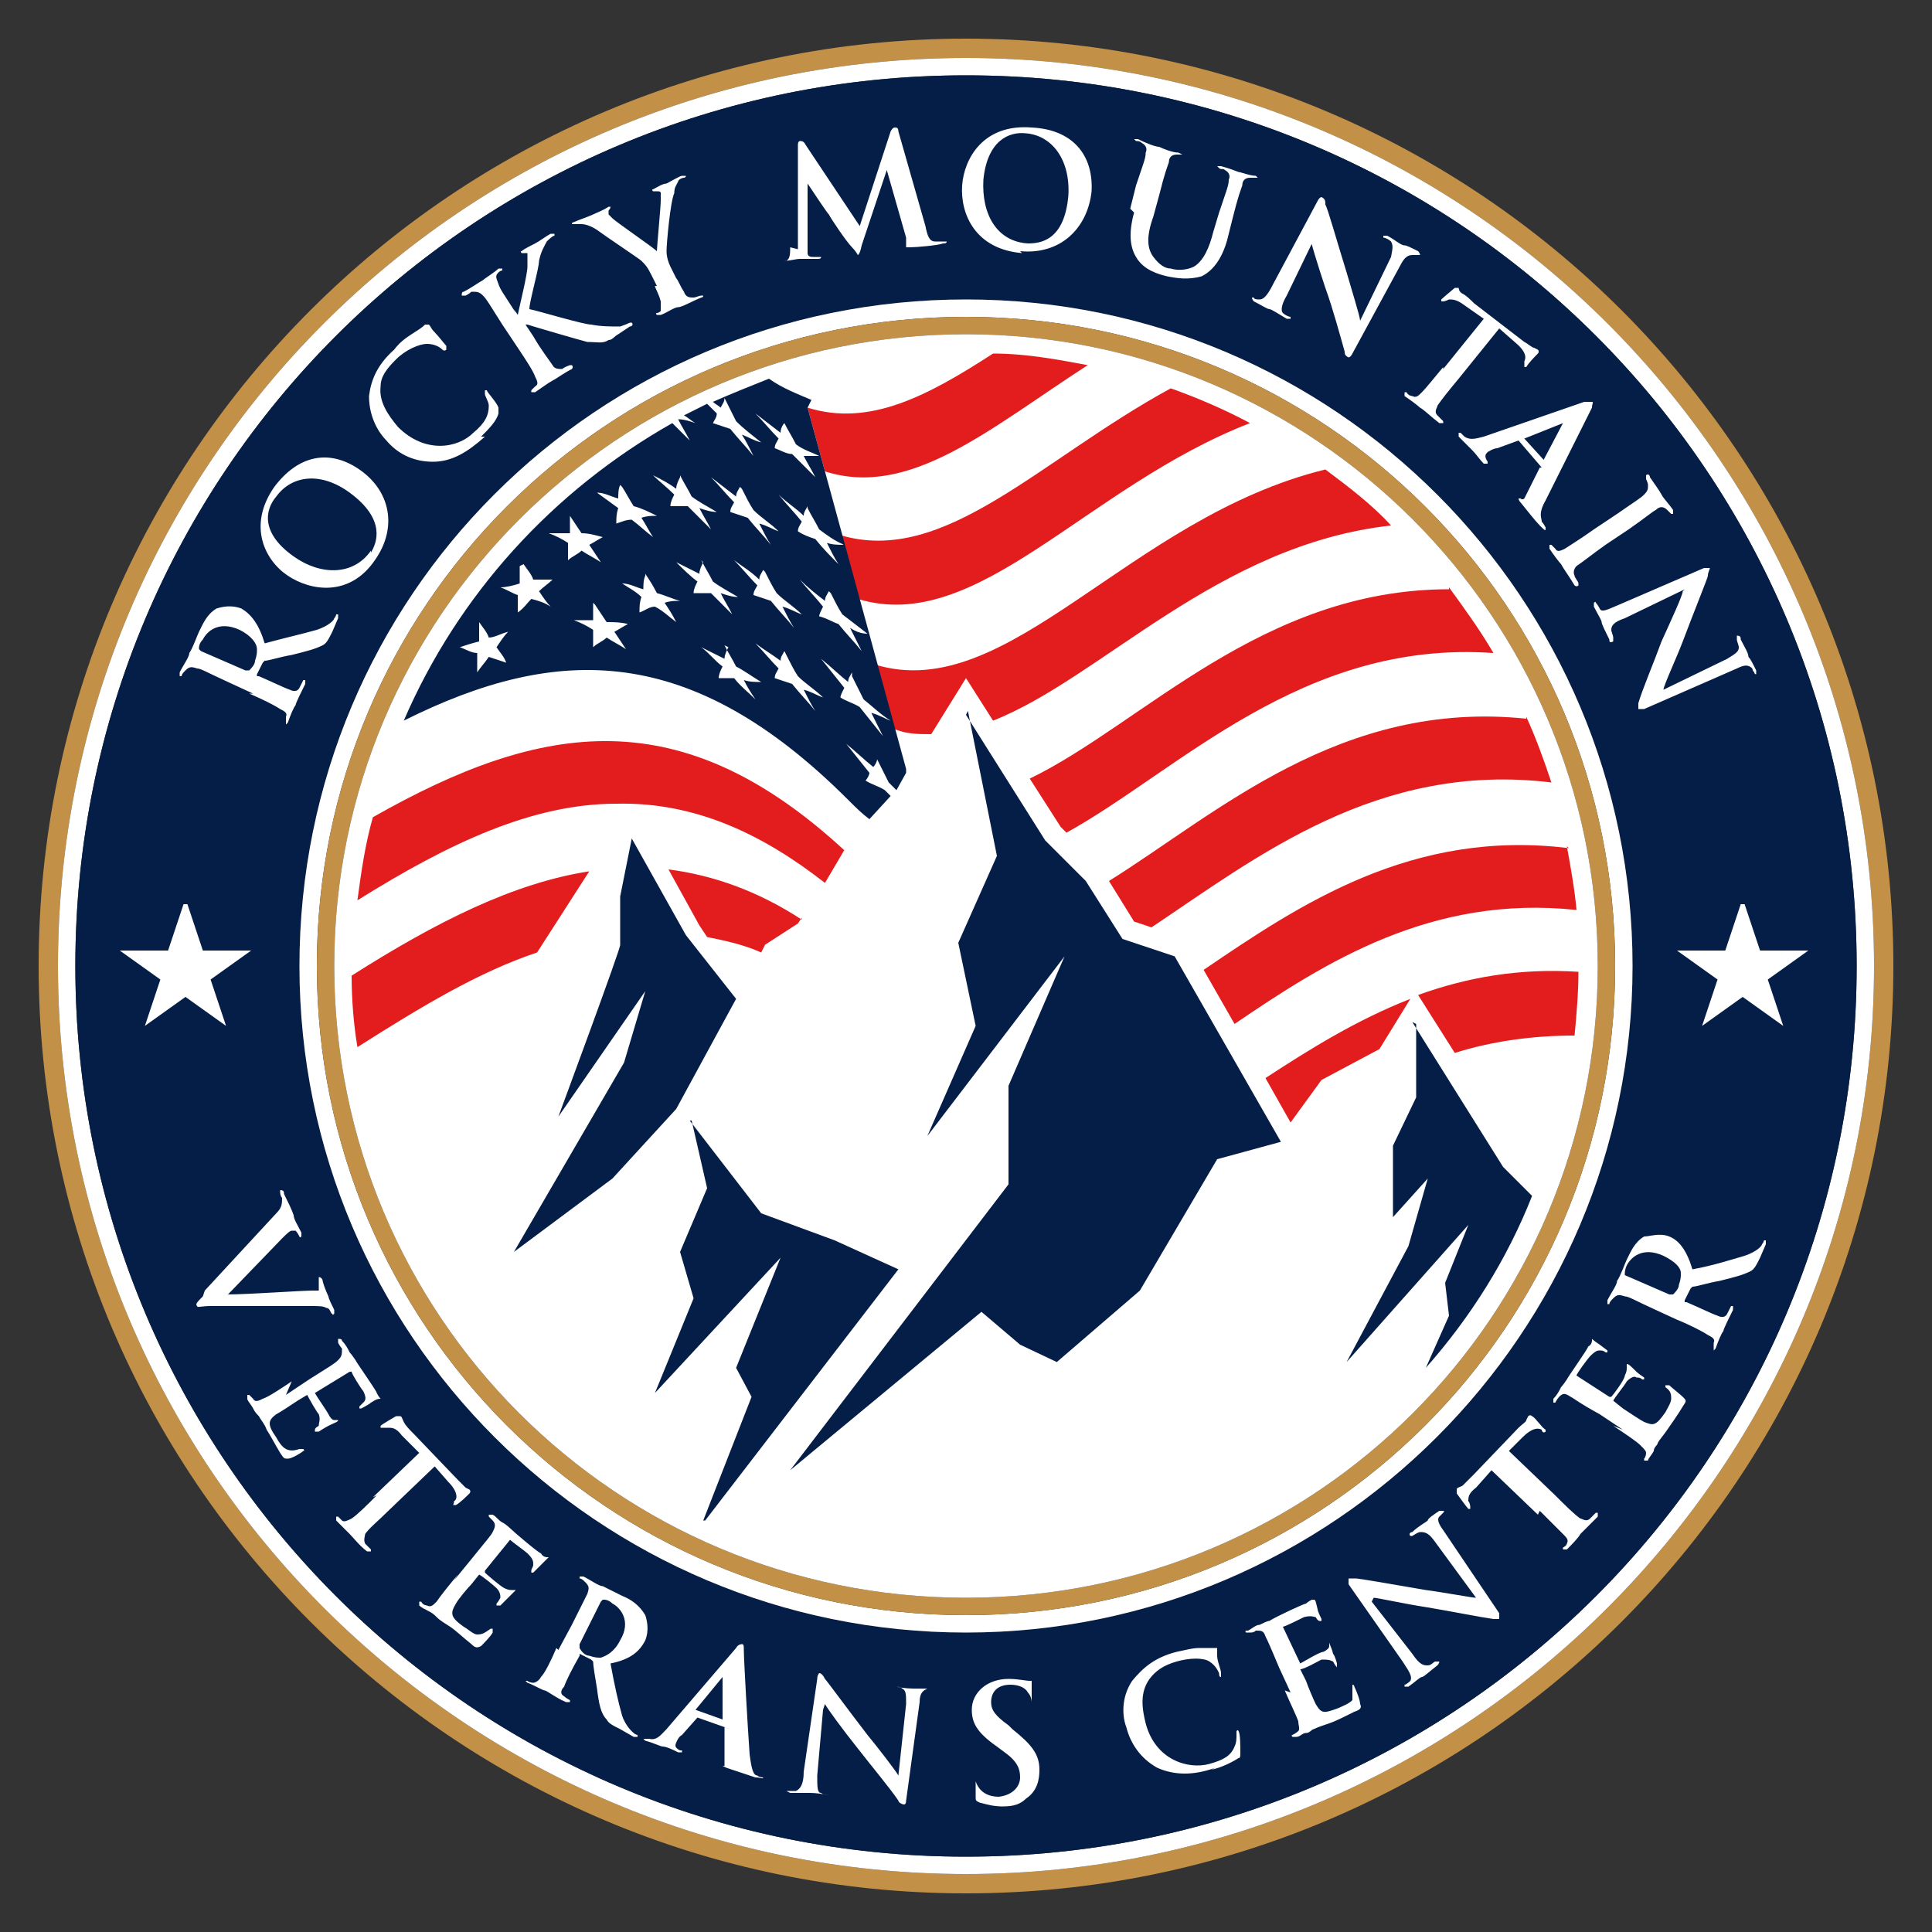
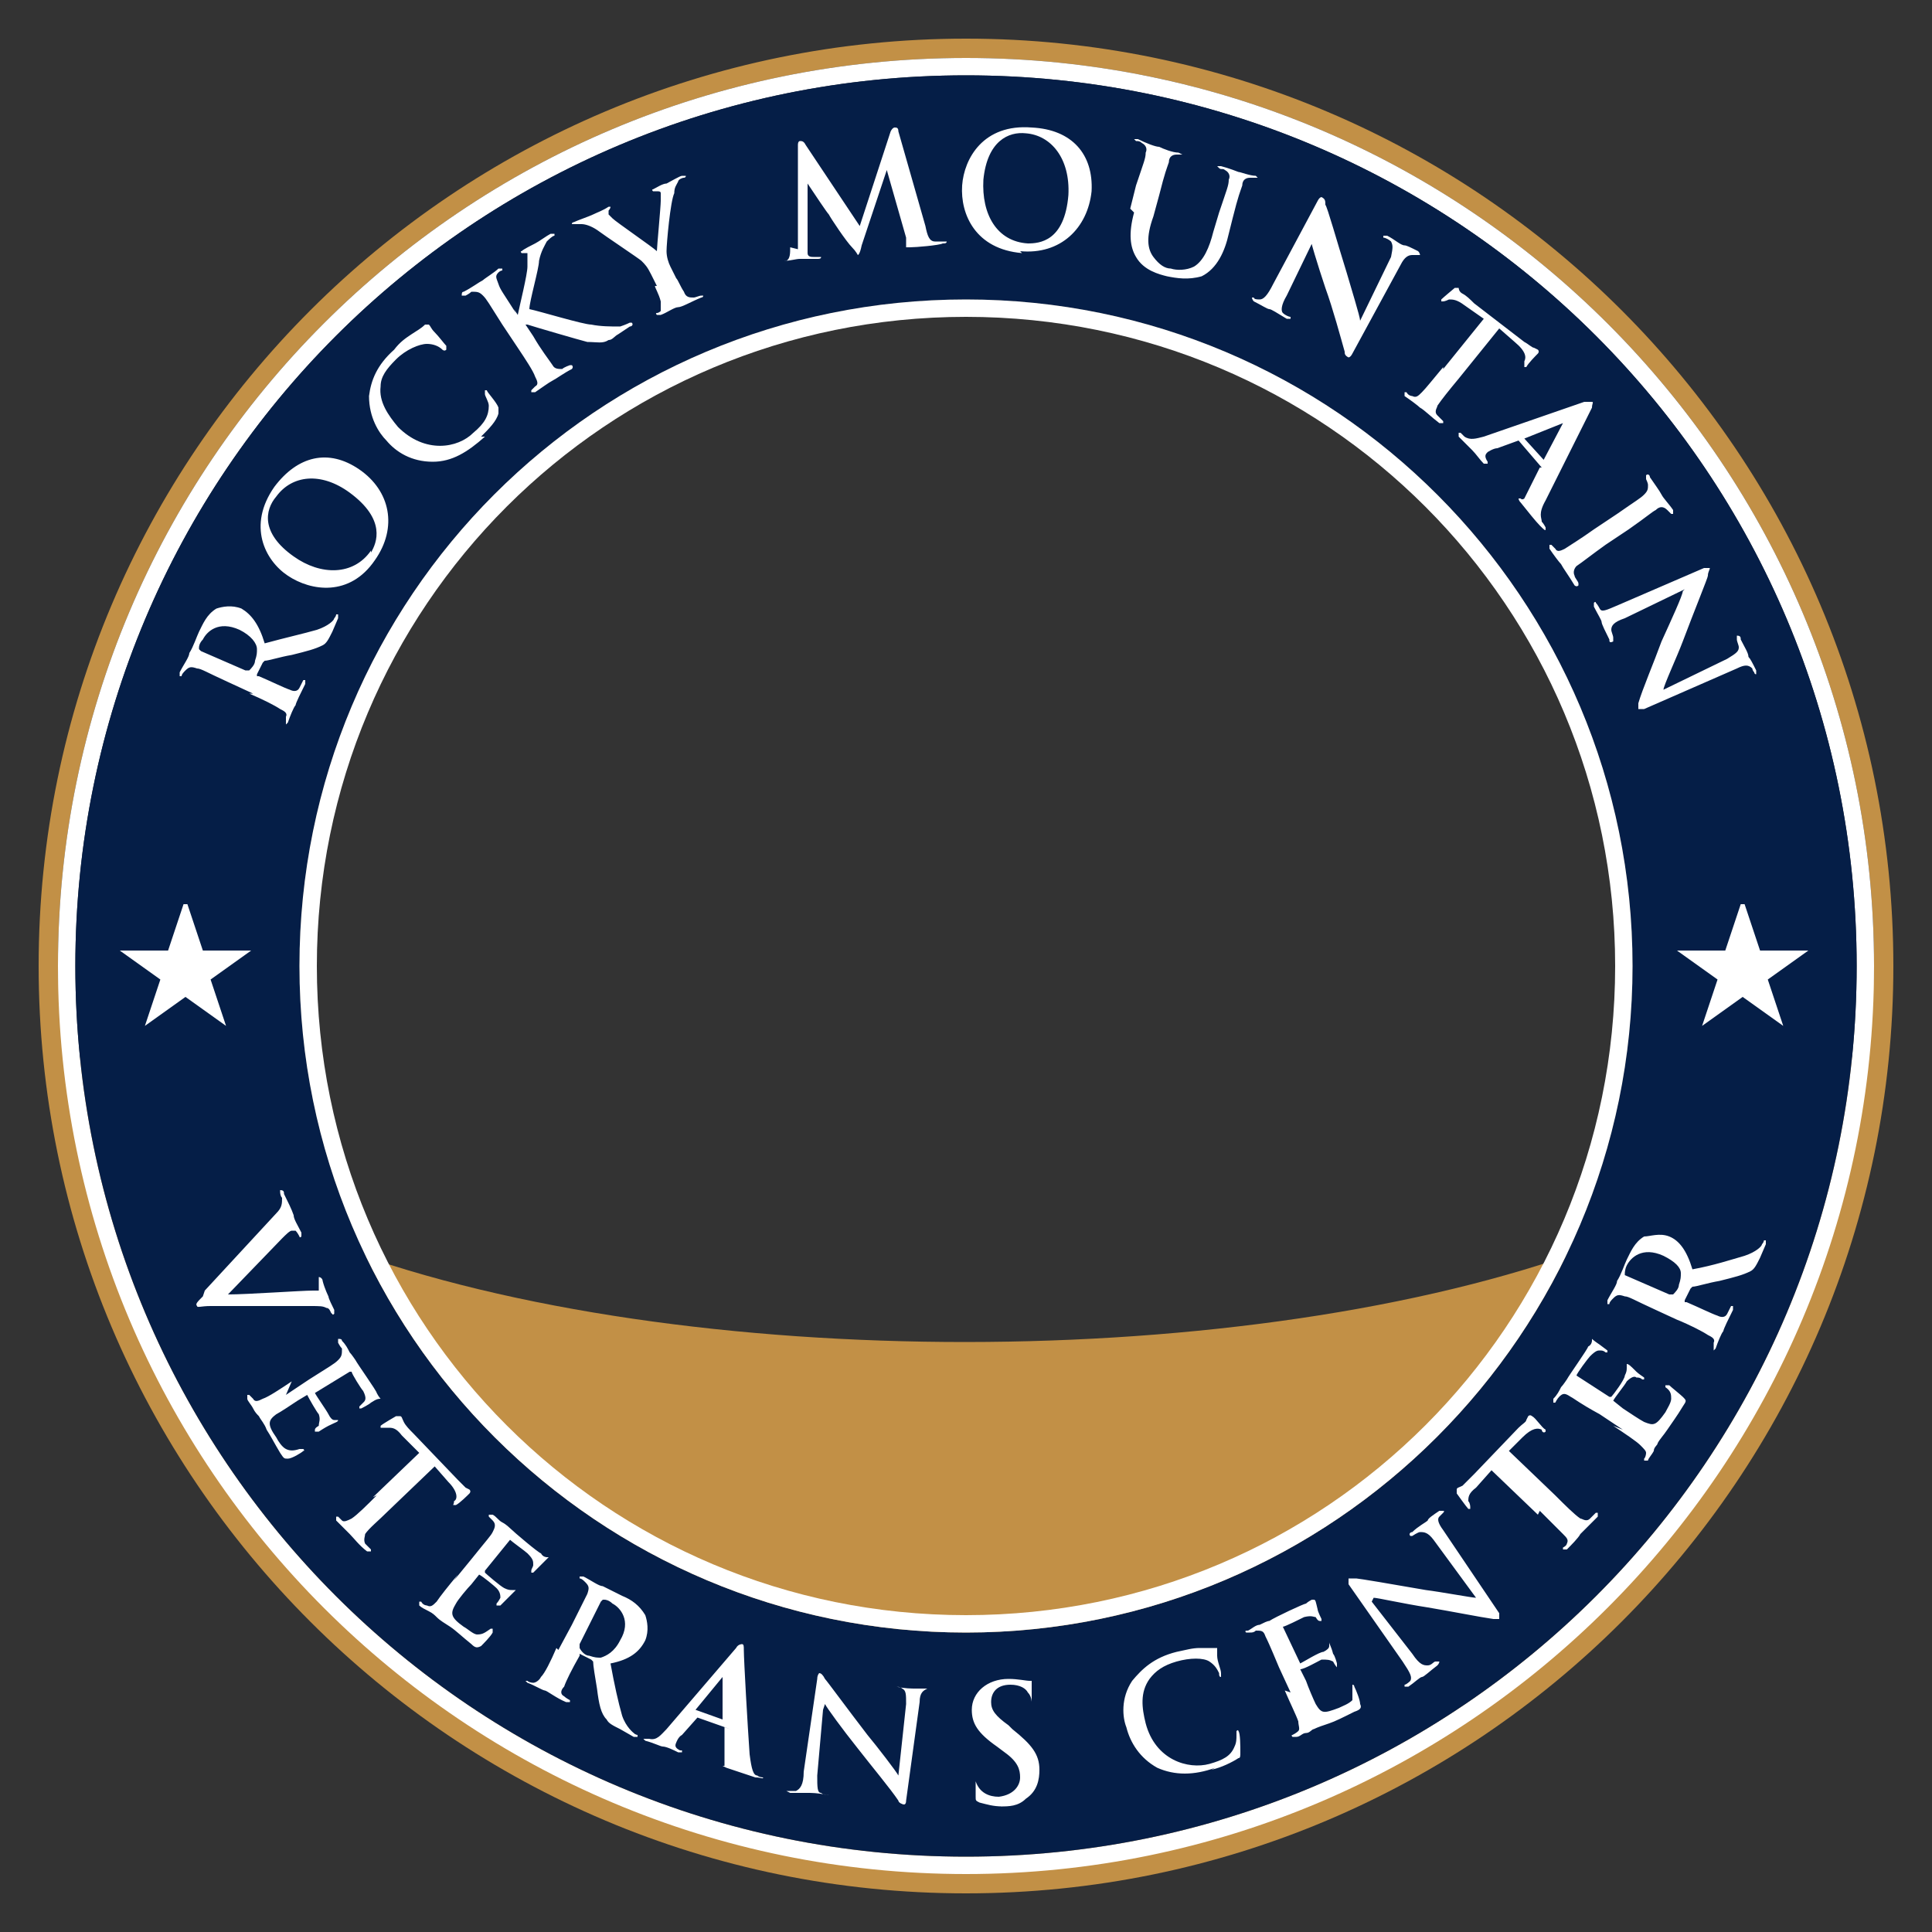
<svg xmlns="http://www.w3.org/2000/svg" id="Layer_1" viewBox="0 0 100 100">
  <rect x="0" y="0" width="100" height="100" fill="#333333" stroke="none" />
  <defs>
    <style>      .st0, .st1 {        fill: #fff;      }      .st1, .st2, .st3, .st4 {        fill-rule: evenodd;      }      .st2 {        fill: #e31d1e;      }      .st3 {        fill: #c29046;      }      .st4 {        fill: #051e47;      }    </style>
  </defs>
-   <path class="st3" d="M50,3c26,0,47,21.1,47,47s-21.1,47-47,47S3,76,3,50,24,3,50,3M50,2c26.5,0,48,21.5,48,48s-21.5,48-48,48S2,76.5,2,50,23.5,2,50,2Z" />
+   <path class="st3" d="M50,3c26,0,47,21.1,47,47S3,76,3,50,24,3,50,3M50,2c26.5,0,48,21.5,48,48s-21.5,48-48,48S2,76.5,2,50,23.5,2,50,2Z" />
  <path class="st1" d="M50,3.9c25.5,0,46.1,20.6,46.1,46.1s-20.6,46.1-46.1,46.1S3.9,75.5,3.9,50,24.5,3.9,50,3.9M50,3c26,0,47,21.1,47,47s-21.1,47-47,47S3,76,3,50,24,3,50,3Z" />
  <path class="st4" d="M50,15.5c19.1,0,34.5,15.5,34.5,34.5s-15.5,34.5-34.5,34.5S15.5,69.1,15.5,50,30.9,15.5,50,15.5M50,3.9c25.5,0,46.1,20.6,46.1,46.1s-20.6,46.1-46.1,46.1S3.9,75.5,3.9,50,24.5,3.9,50,3.9Z" />
  <path class="st0" d="M87.1,30.6h0c0,.2-.6,1.5-1.1,2.6-.4,1.1-1,2.5-1.2,3.2,0,.1,0,.2,0,.3,0,0,.1,0,.3,0l4.8-2.1c.4-.2.6-.2.8,0,0,0,0,.1.1.2,0,0,0,.1.1.1,0,0,0-.1,0-.2-.2-.4-.3-.6-.4-.7,0-.2-.2-.5-.4-.9,0-.1,0-.2-.2-.2,0,0,0,0,0,.2,0,.1.1.3.1.4,0,.2-.1.3-.6.6l-3.3,1.6h0c0-.2.7-1.7,1-2.5.6-1.6,1.3-3.3,1.3-3.4,0-.2.1-.3.1-.4,0,0-.1,0-.3,0l-4.4,1.9c-.7.3-.9.4-1,.2,0,0-.1-.2-.2-.3,0,0,0-.1-.1,0,0,0,0,.1,0,.2.2.4.4.7.4.8,0,.1.2.5.4.9,0,.1,0,.2.2.1,0,0,0,0,0-.2,0-.1-.1-.3-.1-.4,0-.2.1-.4.7-.6l3.1-1.5ZM82.5,27.4c-.7.5-1.2.8-1.5,1-.2.1-.4.2-.5,0,0,0-.1-.1-.2-.2,0,0,0,0-.1,0,0,0,0,0,0,.2.2.3.5.7.6.8.1.2.4.6.7,1.1,0,0,.1.1.2,0,0,0,0,0,0-.1,0-.1-.2-.3-.2-.4-.1-.2,0-.4.1-.5.3-.2.8-.6,1.5-1.1l1.2-.8c1-.7,1.2-.9,1.4-1,.2-.2.4-.2.6,0,0,0,.1.1.2.2,0,0,0,0,.1,0,0,0,0,0,0-.2-.2-.3-.5-.6-.6-.8-.1-.2-.4-.6-.6-.9,0-.1-.1-.2-.2-.1,0,0,0,0,0,.2,0,0,.1.2.1.3,0,.2,0,.3-.2.5-.2.2-.4.3-1.4,1l-1.2.8ZM78.9,22.7s0,0,0,0l2-.8s0,0,0,0c0,0,0,0,0,0l-1,1.9s0,0,0,0l-1-1.1ZM79.7,24.2s0,0,0,0l-.8,1.6c0,0-.1.1-.2,0,0,0,0,0-.1,0,0,0,0,.1.1.2.4.5.8,1,1,1.2.2.2.3.3.3.2,0,0,0,0,0-.1,0,0-.1-.2-.2-.3,0-.2-.2-.4.2-1.1.6-1.2,2.2-4.4,2.4-4.8,0-.2.1-.3,0-.3,0,0-.2,0-.4,0l-5.2,1.8c-.4.1-.7.2-1,0,0,0-.1-.1-.2-.2,0,0,0,0-.1,0,0,0,0,0,0,.2.3.3.6.6.7.7.2.2.4.5.6.7,0,0,.1,0,.2,0,0,0,0,0,0-.1h0c-.2-.3-.1-.4,0-.5,0,0,.3-.2.5-.2l1.1-.4s0,0,0,0l1.2,1.4ZM74.7,19c-.5.6-.9,1.1-1.1,1.3-.2.2-.3.3-.5.2,0,0-.2,0-.3-.2,0,0-.1,0-.1,0,0,0,0,.1,0,.2.3.2.7.5.8.6.2.1.6.5,1,.8,0,0,.1,0,.2,0,0,0,0,0,0-.1,0,0-.2-.2-.3-.3-.2-.2,0-.4,0-.5.2-.3.6-.8,1.1-1.4l2.1-2.6.8.7c.6.5.6.8.5,1h0c0,.2,0,.2,0,.3,0,0,0,0,.1,0,.1-.2.5-.6.6-.7,0,0,.1-.1,0-.2,0,0,0,0-.2-.1-.1,0-.3-.2-.5-.3l-2.6-2c-.2-.2-.4-.4-.6-.5-.2-.1-.2-.3-.2-.3,0,0,0,0-.2,0,0,0-.6.5-.7.6,0,0,0,.1,0,.1,0,0,0,0,.1,0,0,0,.1,0,.3-.1.2,0,.4,0,.8.3l1,.7-2.1,2.6ZM67.8,12.2h0c0,.2.4,1.5.8,2.7.4,1.1.8,2.6,1,3.3,0,.1,0,.2.2.3,0,0,.1,0,.2-.2l2.5-4.6c.2-.4.4-.5.6-.5,0,0,.2,0,.2,0,0,0,.1,0,.2,0,0,0,0-.1-.1-.2-.4-.2-.6-.3-.7-.3-.2,0-.5-.3-.9-.5-.1,0-.2,0-.2,0,0,0,0,0,0,.1.1,0,.3.1.4.2.1.2.1.3,0,.8l-1.6,3.3h0c0-.2-.5-1.8-.7-2.5-.5-1.6-1-3.4-1.1-3.5,0-.2,0-.3-.2-.4,0,0-.1,0-.2.2l-2.3,4.3c-.3.6-.5.8-.7.8-.1,0-.3,0-.3-.1,0,0-.1,0-.1,0,0,0,0,.1.1.2.4.2.7.4.8.4.1,0,.4.2.9.5.1,0,.2,0,.2,0,0,0,0,0,0-.1-.1,0-.3-.1-.4-.2-.1-.1-.1-.4.2-.9l1.5-3.1ZM58.7,11c-.3,1.1-.2,1.8.1,2.3.4.7,1.2.9,1.6,1,.5.1,1.1.2,1.8,0,.8-.4,1.2-1.3,1.4-2.2l.2-.8c.3-1.2.4-1.4.5-1.7,0-.3.2-.4.4-.4,0,0,.1,0,.2,0,0,0,.1,0,.2,0,0,0,0,0-.1-.1-.3,0-.8-.2-.9-.2,0,0-.5-.2-.9-.3-.1,0-.2,0-.2,0,0,0,0,0,.1.1s.2,0,.3.1c.2.1.3.3.2.5,0,.3-.1.5-.5,1.7l-.3,1c-.2.8-.5,1.5-1,1.8-.4.2-.9.2-1.2.1-.3,0-.6-.2-.9-.6-.3-.4-.4-1,0-2.1l.3-1.1c.3-1.2.4-1.4.5-1.7,0-.3.2-.4.4-.4,0,0,.1,0,.2,0,0,0,.1,0,.1,0,0,0,0,0-.2-.1-.3,0-.8-.2-1-.3-.2,0-.7-.2-1.1-.4-.1,0-.2,0-.2,0,0,0,0,0,.1.1.1,0,.2,0,.3.1.2.1.3.3.2.5,0,.3-.1.5-.5,1.7l-.3,1.2ZM53.2,12.6c-1.6-.1-2.4-1.5-2.3-3.3.2-2,1.3-2.5,2.2-2.4,1.3.1,2.3,1.3,2.2,3.2-.2,2.4-1.5,2.5-2.1,2.5ZM52.8,13c2.1.2,3.5-1.2,3.7-3.1.1-1.9-1-3.2-3.1-3.3-2.5-.2-3.5,1.6-3.6,3-.1,1.5.7,3.3,3.1,3.5ZM40.9,12.8c0,.3,0,.6-.2.7-.1,0-.2,0-.2,0,0,0-.1,0-.1,0,0,0,0,0,.2,0,.3,0,.6-.1.8-.1.1,0,.5,0,.9,0,.1,0,.2,0,.2-.1,0,0,0,0-.1,0,0,0-.2,0-.3,0-.1,0-.3,0-.3-.2,0-.1,0-.2,0-.4v-3.2s0,0,0,0c.4.6,1,1.5,1.1,1.6.1.2.9,1.4,1.2,1.7.2.2.3.4.3.4,0,0,.1,0,.2-.5l1.3-3.9h0s1,3.5,1,3.5c0,.2,0,.3,0,.4,0,0,0,0,0,.1,0,0,0,0,.2,0,.3,0,1.5-.1,1.7-.2.1,0,.2,0,.2-.1,0,0,0,0-.1,0-.1,0-.3,0-.5,0-.3,0-.4-.3-.5-.8l-1.4-4.9c0-.2-.1-.2-.2-.2,0,0-.1,0-.2.2l-1.6,4.9-2.8-4.2c-.1-.2-.2-.2-.3-.2,0,0-.1,0-.1.2v5.4ZM33.9,14.8c0,.1.2.4.3.8,0,.2,0,.4,0,.5,0,0-.1.1-.2.1,0,0-.1,0,0,.1,0,0,0,0,.2,0,.3-.1.7-.4.9-.4.2,0,.7-.3,1.2-.5,0,0,.1,0,.1-.1,0,0,0,0-.1,0-.1,0-.3.1-.4.1-.2,0-.4,0-.5-.3-.2-.3-.3-.6-.4-.7l-.3-.6c-.1-.2-.2-.5-.2-.8,0-.4.2-2.6.4-3,0-.3.1-.4.2-.6,0-.1.2-.2.3-.2,0,0,.1,0,.1-.1,0,0,0,0-.2,0-.1,0-.6.3-.8.4-.2,0-.5.2-.7.3,0,0-.1,0,0,.1,0,0,0,0,.2,0,.1,0,.2,0,.2.1,0,0,0,.2,0,.4,0,.3-.2,2.4-.2,2.6-.2-.2-2.1-1.5-2.3-1.7,0,0-.2-.2-.2-.2,0,0,0-.1,0-.2,0,0,.1-.1.1-.2,0,0,0,0-.1,0-.3.2-.6.3-.8.4-.2.1-.8.3-1,.4,0,0-.1,0-.1.1,0,0,0,0,.1,0,0,0,.2,0,.4,0,.2,0,.5.1.8.3.4.3,2.2,1.5,2.3,1.6.2.2.3.3.5.7l.3.6ZM26.7,16.2c-.7-1.1-.8-1.2-.9-1.5-.1-.3-.2-.4,0-.6,0,0,.1-.1.2-.1,0,0,0,0,0-.1,0,0,0,0-.2,0-.2.2-.7.5-.8.6-.2.1-.6.4-1,.6-.1,0-.1.1-.1.2,0,0,0,0,.2,0,0,0,.2-.1.3-.2.3,0,.4,0,.6.2.2.2.3.4,1,1.5l.8,1.2c.4.6.8,1.2.9,1.5.1.2.2.4,0,.5,0,0-.1.1-.2.2,0,0,0,0,0,.1,0,0,0,0,.2,0,.3-.2.7-.5.9-.6.2-.1.6-.4,1-.6,0,0,.1-.1,0-.2,0,0,0,0-.1,0,0,0-.3.1-.4.2-.2,0-.4,0-.5-.2-.2-.3-.6-.8-1-1.5l-.4-.6h0s.1,0,.1,0c.3.1,2.7.8,3.1.9.5,0,.8.1,1.1-.1.2,0,.3-.2.5-.3l.6-.4c.1,0,.2-.1.1-.2,0,0,0,0-.1,0,0,0-.2.1-.5.2-.5,0-1,0-1.5-.1-.4,0-2.7-.7-3.2-.8,0-.4.5-2.1.5-2.5.1-.5.3-.8.4-1,.1-.1.3-.3.4-.3,0,0,0,0,0-.1,0,0,0,0-.2,0-.2.1-.6.4-.8.5-.2.1-.6.3-.7.4,0,0-.1,0,0,.1,0,0,0,0,.1,0,0,0,.1,0,.2,0,0,.1,0,.4,0,.7,0,.4-.4,2-.5,2.5h0s-.2-.3-.2-.3ZM24.9,22.6c.4-.4.8-.8.9-1.2,0-.1,0-.2,0-.3-.1-.3-.6-.8-.6-.9,0,0,0,0-.1,0,0,0,0,0,0,.2,0,.1.2.4.2.6,0,.5-.2.9-.8,1.4-.8.8-2.5,1.1-3.9-.3-.5-.6-1-1.3-.9-2.1,0-.5.3-.9.8-1.4.5-.5,1.2-.8,1.6-.8.3,0,.6.1.8.3,0,0,.1.1.2,0,0,0,0-.1,0-.2-.1-.1-.4-.5-.6-.7-.2-.2-.2-.3-.3-.4,0,0,0,0-.2,0-.2.2-.4.3-.7.5-.3.2-.6.4-.9.8-.9.8-1.2,1.6-1.3,2.4,0,1.1.5,1.9.9,2.3.5.6,1.3,1.1,2.4,1.1,1,0,1.8-.5,2.7-1.3ZM19.2,28.5c-.9,1.3-2.6,1.3-4,.3-1.7-1.2-1.5-2.4-.9-3.1.8-1.1,2.3-1.3,3.8-.2,1.9,1.4,1.4,2.6,1.1,3.1ZM19.4,29c1.2-1.7.8-3.6-.8-4.7s-3.2-.7-4.4.9c-1.4,2-.5,3.8.7,4.6,1.2.8,3.2,1.1,4.5-.8ZM10.3,33.6c0,0,0,0,0-.1,0,0,0-.2.2-.4.2-.4.8-1,1.9-.5.6.3.9.7.9,1,0,.2,0,.3-.1.6,0,.2-.2.4-.3.5,0,0,0,0-.2,0l-2.3-1ZM12.9,35.9c.7.3,1.3.6,1.6.8.2.1.4.2.3.4,0,0,0,.2,0,.3,0,0,0,.1,0,.1,0,0,0,0,.1-.1.1-.3.3-.8.4-.9,0-.1.3-.7.5-1.1,0,0,0-.2,0-.2,0,0,0,0-.1,0,0,0-.1.2-.2.4-.1.2-.3.2-.5.1-.3-.1-.9-.4-1.6-.7h-.1c0,0,0,0,0-.1l.3-.6c0,0,0,0,.1-.1.2,0,.8-.2,1.4-.3.8-.2,1.2-.3,1.6-.5.2-.1.3-.3.5-.7l.3-.7c0,0,0-.1,0-.2,0,0,0,0-.1,0,0,0,0,.1-.1.2,0,.1-.3.4-.9.6-.7.2-1.6.4-2.7.7-.3-1-.7-1.5-1.2-1.8-.5-.2-1-.1-1.3,0-.5.3-.7.8-.9,1.2-.1.2-.3.8-.5,1.1,0,.2-.3.6-.5,1,0,.1,0,.2,0,.2,0,0,0,0,.1,0,0-.1.1-.2.2-.3.2-.2.3-.2.6-.1.2,0,.5.2,1.6.7l1.3.6Z" />
  <path class="st0" d="M84.1,66c0,0,0,0,0-.1,0,0,0-.2.1-.4.2-.4.8-1,1.9-.5.6.3.9.6.9.9,0,.2,0,.3-.1.6,0,.2-.2.4-.3.5,0,0,0,0-.2,0l-2.3-1ZM86.8,68.3c.7.3,1.3.6,1.6.8.2.1.4.2.3.4,0,0,0,.2,0,.3,0,0,0,.1,0,.1,0,0,0,0,.1-.1.1-.3.3-.8.4-.9,0-.1.3-.7.5-1.1,0,0,0-.2,0-.2,0,0,0,0-.1,0,0,0-.1.2-.2.4-.1.2-.3.2-.5.1-.3-.1-.9-.4-1.6-.7h-.1c0,0,0,0,0-.1l.3-.6c0,0,0,0,.1-.1.2,0,.8-.2,1.4-.3.8-.2,1.2-.3,1.6-.5.2-.1.3-.3.5-.7l.3-.7c0,0,0-.1,0-.2,0,0,0,0-.1,0,0,0,0,.1-.1.2,0,.1-.3.4-.9.6-.7.2-1.6.5-2.7.7-.3-1-.7-1.5-1.2-1.7-.5-.2-1,0-1.3,0-.5.3-.7.8-.9,1.2-.1.2-.3.8-.5,1.1,0,.2-.3.6-.5,1,0,.1,0,.2,0,.2,0,0,0,0,.1,0,0-.1.1-.2.2-.3.2-.2.3-.2.6-.1.2,0,.5.2,1.6.7l1.3.6ZM83.5,73.8c.6.4,1.2.8,1.4,1,.2.2.3.3.3.4,0,0,0,.2-.1.3,0,0,0,.1,0,.1,0,0,.1,0,.2,0,0-.1.2-.3.3-.5,0-.2.2-.3.2-.4.1-.2.3-.4.5-.7.2-.3.5-.7.8-1.2.2-.3.2-.3,0-.5-.1-.1-.6-.5-.7-.6,0,0-.1,0-.2,0,0,0,0,0,0,.1.3.2.3.4.3.6,0,.2-.2.5-.3.7-.5.7-.6.7-1.1.5-.2-.1-.8-.5-1.1-.7l-.5-.4s0,0,0,0c.1-.2.6-.8.7-1,.2-.2.4-.3.5-.2.1,0,.2,0,.3.1,0,0,0,0,.1,0,0,0,0-.1,0-.1,0,0-.3-.2-.4-.3-.3-.3-.4-.4-.5-.4,0,0,0,0,0,0,0,0,0,0,0,.2,0,.1,0,.2-.1.4,0,.2-.6,1-.7,1.1,0,0,0,0-.1,0l-1.7-1.1s0,0,0,0c0-.1.6-.9.7-1,.3-.3.4-.3.5-.3.1,0,.2,0,.3.1,0,0,.1,0,.1,0,0,0,0,0,0-.1,0,0-.4-.3-.4-.3-.3-.2-.4-.3-.4-.3,0,0,0,0,0,0,0,0,0,0,0,.1,0,0,0,.2-.2.3,0,.1-1,1.5-1.1,1.7,0,0-.2.3-.3.4-.1.2-.2.4-.4.6,0,.1,0,.2,0,.2,0,0,0,0,.1,0,0,0,.1-.2.2-.3.2-.2.3-.2.6,0,.2.1.4.3,1.5.9l1.2.8ZM79.7,78.2c.5.5,1,1,1.2,1.2.2.2.3.3.2.5,0,0,0,.1-.2.2,0,0,0,.1,0,.1,0,0,0,0,.2,0,.2-.2.6-.6.7-.8.2-.2.5-.5.9-.9,0,0,0-.1,0-.2,0,0,0,0-.1,0,0,0-.2.2-.3.3-.2.2-.4,0-.5,0-.3-.2-.8-.7-1.3-1.2l-2.4-2.3.7-.7c.5-.5.8-.5,1-.4h0c0,.1.1.2.2.1,0,0,0,0,0-.1-.2-.1-.5-.6-.7-.7,0,0-.1-.1-.2,0,0,0,0,0-.1.2,0,.1-.2.2-.4.4l-2.3,2.4c-.2.2-.4.4-.6.6-.2.1-.3.1-.3.2,0,0,0,0,0,.2,0,0,.5.7.6.8,0,0,.1,0,.1,0,0,0,0,0,0-.1,0,0,0-.2-.1-.3,0-.2,0-.4.4-.7l.8-.9,2.4,2.3ZM71.1,82.7h0c.2,0,1.5.3,2.8.5,1.2.2,2.7.5,3.4.6.1,0,.3,0,.3,0,0,0,0-.1,0-.3l-2.9-4.3c-.3-.4-.3-.6-.2-.7,0,0,.1-.1.2-.2,0,0,.1-.1,0-.1,0,0-.1,0-.2,0-.3.2-.6.4-.6.5-.1.1-.5.3-.8.6-.1,0-.2.1-.1.2,0,0,0,0,.1,0,0,0,.3-.2.4-.2.2,0,.4,0,.7.4l2.2,3h0c-.2,0-1.8-.3-2.6-.4-1.7-.3-3.5-.6-3.6-.6-.2,0-.3,0-.4,0,0,0,0,.2,0,.3l2.8,4c.4.6.5.8.4,1,0,0-.2.2-.3.2,0,0,0,0,0,.1,0,0,.1,0,.2,0,.3-.2.6-.5.7-.5.1,0,.4-.3.8-.6,0,0,.1-.1.1-.2,0,0,0,0-.2,0-.1,0-.2.2-.4.2-.2,0-.4,0-.8-.6l-2.1-2.7ZM66.5,87.5c.3.7.6,1.3.7,1.6,0,.2.1.4,0,.5,0,0-.1.1-.3.2,0,0-.1,0,0,.1,0,0,0,0,.2,0,.2,0,.3-.2.5-.2.2,0,.3-.2.4-.2.2-.1.5-.2.8-.3.3-.1.7-.3,1.3-.6.3-.1.4-.2.3-.4,0-.2-.2-.7-.3-.9,0,0,0-.1-.1-.1,0,0,0,0,0,.1,0,.3,0,.5,0,.7-.2.2-.5.3-.7.4-.8.3-.9.3-1.2-.2-.1-.2-.4-.9-.5-1.2l-.3-.6s0,0,0,0c.2,0,.9-.4,1.1-.5.3,0,.4,0,.6.1,0,0,.1.2.2.3,0,0,0,0,0,0,0,0,0-.1,0-.2,0,0-.1-.4-.2-.5-.1-.4-.2-.5-.2-.6,0,0,0,0,0,0,0,0,0,0,0,.2,0,.1-.1.2-.3.3-.2,0-1,.5-1.2.6,0,0,0,0,0,0l-.9-1.9c0,0,0,0,0,0,.1,0,.9-.4,1.1-.5.4-.1.5,0,.6,0,0,0,.1.2.2.2,0,0,0,0,.1,0,0,0,0,0,0-.1,0,0-.2-.4-.2-.5-.1-.4-.1-.5-.2-.5,0,0,0,0,0,0,0,0,0,0-.1,0,0,0-.2.1-.3.2-.1,0-1.6.7-1.9.9-.1,0-.3.1-.5.2-.2,0-.4.2-.6.3-.1,0-.2,0-.1.1,0,0,0,0,.2,0,.1,0,.2,0,.3-.1.3,0,.4,0,.5.3.1.2.2.4.7,1.6l.6,1.3ZM62.7,91.6c.5-.1,1.1-.4,1.4-.6.1,0,.1-.1.1-.3,0-.3,0-1-.1-1.1,0,0,0-.1-.1,0,0,0,0,0,0,.2,0,.2,0,.4-.1.6-.2.5-.6.7-1.3.9-1.1.3-2.8-.2-3.3-2.1-.2-.8-.3-1.6.2-2.3.3-.4.7-.7,1.4-.9.7-.2,1.4-.2,1.7,0,.3.2.4.4.5.6,0,.1,0,.2.1.2,0,0,0,0,0-.2,0-.2-.2-.6-.2-.9,0-.3,0-.4,0-.4,0,0,0,0-.1,0-.2,0-.5,0-.8,0-.4,0-.7.1-1.2.2-1.2.3-1.8.9-2.3,1.5-.6.9-.5,1.9-.3,2.4.2.8.7,1.6,1.6,2.1.9.4,1.9.4,3,0ZM51.8,93.5c.4,0,.9,0,1.3-.4.6-.4.7-1,.7-1.5,0-.8-.4-1.3-1.4-2.1l-.2-.2c-.7-.5-.9-.8-.9-1.2,0-.5.3-.9,1-.9.5,0,.8.2.9.4.2.2.2.5.2.5,0,0,0,.1,0,.1,0,0,0,0,0-.2,0-.6,0-.9,0-1,0,0,0,0-.1,0-.2,0-.6-.1-1.1-.1-1.1,0-1.9.7-1.9,1.6,0,.7.3,1.2,1.3,1.9l.4.3c.7.5.8.9.8,1.3,0,.4-.3.9-1.1,1-.5,0-1-.2-1.2-.8,0-.1,0-.3,0-.4,0,0,0-.1,0-.1,0,0,0,0,0,.2,0,.1,0,.6,0,1.1,0,.2,0,.2.2.3.4.1.7.2,1.2.2ZM42.7,88.2h0c.1.2.9,1.3,1.7,2.3.7.9,1.7,2.1,2.1,2.7,0,.1.2.2.3.2,0,0,.1,0,.1-.2l.7-5.1c0-.5.2-.6.4-.7.1,0,.2,0,.2,0,0,0,.1,0,.2,0,0,0,0,0-.2,0-.4,0-.7,0-.8,0-.2,0-.6,0-1-.1-.1,0-.2,0-.2,0,0,0,0,0,.1,0,.1,0,.3,0,.4.1.2.1.2.3.2.8l-.4,3.7h0c-.1-.2-1.1-1.5-1.6-2.1-1-1.3-2.1-2.8-2.2-2.9-.1-.2-.2-.3-.3-.3,0,0-.1.1-.1.3l-.7,4.8c0,.7-.2.9-.4,1-.1,0-.3,0-.4,0,0,0-.1,0-.1,0,0,0,0,0,.2.1.4,0,.8,0,.9,0,.2,0,.5,0,1,.1.1,0,.2,0,.2,0,0,0,0,0-.1,0-.1,0-.3,0-.4-.1-.2,0-.2-.3-.2-.9l.3-3.4ZM36,88.5s0,0,0,0l1.4-1.7s0,0,0,0c0,0,0,0,0,0v2.2c0,0,0,0,0,0l-1.4-.5ZM37.5,89.4s0,0,0,0v1.8c0,.1,0,.2,0,.2,0,0-.1,0-.1,0,0,0,0,0,.2.1.6.2,1.2.4,1.5.5.3,0,.4.1.4,0,0,0,0,0,0,0,0,0-.2,0-.3-.1-.2,0-.3-.3-.4-1.1-.1-1.4-.3-4.9-.3-5.4,0-.2,0-.3-.1-.3,0,0-.2,0-.3.2l-3.6,4.2c-.3.3-.5.6-.9.5,0,0-.2,0-.2,0,0,0,0,0-.1,0,0,0,0,0,.1.1.4.1.8.3.9.3.2,0,.6.2.8.3,0,0,.1,0,.2,0,0,0,0,0,0-.1h-.1c-.2-.1-.3-.2-.2-.4,0,0,.1-.3.3-.4l.8-.9s0,0,0,0l1.7.6ZM31.2,82.8c0,0,0,0,.1,0,0,0,.2,0,.4.2.4.2,1,.9.4,1.9-.3.6-.7.8-1,.9-.2,0-.3,0-.6-.1-.2,0-.4-.2-.5-.4,0,0,0,0,0-.2l1.1-2.2ZM28.8,85.3c-.3.7-.6,1.3-.8,1.5-.1.2-.3.3-.4.3,0,0-.2,0-.3-.1,0,0-.1,0-.1,0,0,0,0,0,.1.1.3.1.8.4.9.4.1,0,.6.4,1.1.6,0,0,.2,0,.2,0,0,0,0,0,0-.1,0,0-.2-.1-.3-.2-.2-.1-.2-.3,0-.5.1-.3.4-.9.8-1.6h0c0-.1,0-.2,0-.1l.6.3c0,0,0,0,.1.1,0,.2.1.8.2,1.4.1.8.2,1.3.5,1.6.1.2.3.3.7.5l.7.4c0,0,.1,0,.2,0,0,0,0,0,0-.1,0,0-.1,0-.2-.1,0,0-.4-.3-.6-.9-.2-.7-.4-1.6-.6-2.7,1-.2,1.5-.6,1.8-1.2.2-.5.1-1,0-1.3-.3-.5-.7-.8-1.2-1-.2-.1-.8-.4-1-.5-.2,0-.6-.3-1-.5-.1,0-.2,0-.2,0,0,0,0,0,0,.1.1,0,.2.1.3.2.2.2.2.3.1.6-.1.2-.2.4-.8,1.6l-.7,1.3ZM23.7,81.5c-.5.6-.9,1.1-1.1,1.4-.2.2-.3.3-.5.2,0,0-.2,0-.3-.2,0,0-.1,0-.1,0,0,0,0,.1,0,.2.1.1.3.2.5.3.2.1.3.2.4.3.2.2.4.3.7.5.3.2.6.5,1.1.9.2.2.3.2.5.1.1-.1.5-.5.6-.7,0,0,0-.1,0-.2,0,0,0,0-.1,0-.3.2-.4.3-.7.3-.2,0-.5-.3-.7-.4-.7-.5-.7-.7-.4-1.2.1-.2.6-.8.8-1l.4-.5s0,0,0,0c.2.1.8.6.9.7.2.2.2.4.2.5,0,0-.1.2-.2.3,0,0,0,0,0,.1,0,0,.1,0,.2,0,0,0,.3-.3.4-.4.3-.3.4-.4.4-.4,0,0,0,0,0,0,0,0,0,0-.2,0-.1,0-.2,0-.4-.1-.2-.1-.9-.7-1-.8,0,0,0,0,0-.1l1.3-1.6s0,0,0,0c.1.1.8.6.9.7.3.3.3.4.3.6,0,.1-.1.2-.1.3,0,0,0,.1,0,.1,0,0,0,0,.1,0,0,0,.3-.3.4-.4.3-.3.3-.3.4-.4,0,0,0,0,0,0,0,0,0,0-.1,0,0,0-.2,0-.3-.2-.1,0-1.4-1.1-1.6-1.3,0,0-.2-.2-.4-.3-.2-.1-.3-.3-.5-.4,0,0-.2,0-.2,0,0,0,0,0,0,.1,0,0,.2.2.2.2.2.2.1.4,0,.6-.1.2-.3.4-1.1,1.4l-.9,1.1ZM19.5,77.4c-.5.5-1,1-1.3,1.2-.2.1-.4.2-.5.1,0,0-.1-.1-.2-.2,0,0-.1,0-.1,0,0,0,0,0,0,.2.2.2.6.6.7.7.2.2.5.6.9.9,0,0,.1,0,.2,0,0,0,0,0,0-.1,0,0-.2-.2-.3-.3-.1-.2,0-.4,0-.5.2-.3.7-.7,1.2-1.2l2.4-2.3.7.8c.5.5.5.9.3,1h0c0,.2-.1.2,0,.2,0,0,0,0,.1,0,.2-.1.6-.5.7-.6,0,0,.1-.1,0-.2,0,0,0,0-.2-.1,0,0-.2-.2-.4-.4l-2.3-2.4c-.2-.2-.4-.4-.5-.6-.1-.2-.1-.3-.2-.3,0,0,0,0-.2,0,0,0-.7.4-.8.5,0,0,0,.1,0,.1,0,0,0,0,.1,0,0,0,.2,0,.3,0,.2,0,.4,0,.7.4l.9.9-2.4,2.3ZM15.1,71.5c-.6.4-1.2.8-1.5.9-.2.1-.4.2-.5,0,0,0-.1-.1-.2-.2,0,0,0,0-.1,0,0,0,0,0,0,.2,0,.1.2.3.3.5.1.2.2.3.3.4.1.2.3.4.4.7.2.3.4.7.7,1.2.2.3.2.3.4.3.2,0,.7-.3.8-.4,0,0,.1,0,0-.1,0,0,0,0-.2,0-.3.1-.5.1-.7,0-.2-.1-.4-.4-.5-.6-.5-.7-.4-.9,0-1.2.2-.1.8-.5,1.1-.7l.5-.3s0,0,0,0c.1.2.5.9.6,1,.1.3,0,.4,0,.6,0,0-.2.1-.2.2,0,0,0,0,0,.1,0,0,.1,0,.2,0,0,0,.3-.2.5-.3.4-.2.5-.2.5-.3,0,0,0,0,0,0,0,0,0,0-.2,0-.1,0-.2-.1-.3-.3-.1-.2-.6-.9-.7-1.1,0,0,0,0,0,0l1.8-1.1s0,0,.1,0c0,.1.5.9.6,1,.2.4.1.5,0,.6,0,0-.2.2-.2.2,0,0,0,0,0,.1,0,0,0,0,.1,0,0,0,.4-.2.5-.3.3-.2.4-.2.5-.2,0,0,0,0,0,0,0,0,0,0,0,0,0,0-.1-.1-.2-.3,0-.1-1-1.5-1.1-1.7,0,0-.2-.3-.3-.4-.1-.2-.2-.4-.4-.6,0-.1-.1-.1-.2-.1,0,0,0,0,0,.2,0,0,.1.2.2.3,0,.3,0,.4-.2.6-.2.2-.4.3-1.5,1l-1.2.8ZM10.5,67.1c-.3.3-.4.4-.3.5,0,.1.2,0,.7,0,.4,0,1.4,0,2.7,0,1.1,0,1.6,0,2.4,0,.6,0,.7,0,.9.1.2,0,.2.3.3.3,0,0,0,.1.1,0,0,0,0,0,0-.2-.1-.2-.3-.6-.3-.7,0,0-.2-.4-.3-.8,0-.1-.1-.2-.2-.2,0,0,0,0,0,.2,0,0,0,.2,0,.3,0,0,0,.1,0,.2,0,0-.2,0-.3,0-.6,0-3.4.2-4.4.2h0s2.8-2.9,2.8-2.9c.2-.2.4-.4.5-.4,0,0,.1,0,.2,0,0,0,.1.1.2.3,0,0,0,.1.1,0,0,0,0-.1,0-.2-.2-.4-.4-.7-.4-.9-.1-.3-.3-.7-.5-1.1,0-.1,0-.2-.2-.2,0,0,0,0,0,.1,0,0,0,.2.1.3,0,.3,0,.5-.3.8l-3.7,4Z" />
  <path class="st1" d="M50,16.4c18.6,0,33.6,15,33.6,33.6s-15,33.6-33.6,33.6-33.6-15-33.6-33.6S31.4,16.4,50,16.4M50,15.5c19.1,0,34.5,15.5,34.5,34.5s-15.5,34.5-34.5,34.5S15.5,69.1,15.5,50,30.9,15.5,50,15.5Z" />
-   <path class="st3" d="M50,17.3c18,0,32.7,14.6,32.7,32.7s-14.6,32.7-32.7,32.7-32.7-14.6-32.7-32.7S32,17.3,50,17.3M50,16.4c18.6,0,33.6,15,33.6,33.6s-15,33.6-33.6,33.6-33.6-15-33.6-33.6S31.4,16.4,50,16.4Z" />
-   <path class="st1" d="M50,17.3c18,0,32.7,14.6,32.7,32.7s-14.6,32.7-32.7,32.7-32.7-14.6-32.7-32.7S32,17.3,50,17.3" />
-   <path class="st4" d="M35.7,58l3.7,4.8,3.8,1.4,3.3,1.5-10,13h-.1c0,0,2.5-6.4,2.5-6.4l-.8-1.5,2.3-5.7-6.5,7,2-4.9-.7-2.4,1.4-3.3-.8-3.5ZM73.3,53v3.8s-1.2,2.5-1.2,2.5v3.7c0,0,1.8-2,1.8-2l-1,3.5-3.2,6,6.3-7.1-1.2,3,.2,1.7-1.2,2.7c2.3-2.6,4.2-5.6,5.5-8.9l-1.5-1.5-4.7-7.5ZM50.1,36.8l1.5,7.5-2,4.5.9,4.3-2.5,5.7,7.1-9.3-2.9,6.7v5.1l-11.3,14.8,9.9-8.2,2,1.7,1.9.9,4.3-3.7,4-6.8,3.3-.9h0c0,0-5.5-9.6-5.5-9.6l-2.7-.9-1.9-3-2.1-2.1-4.1-6.5ZM32.7,43.4l-.6,3v2.5c.1,0-3.2,8.9-3.2,8.9l4.5-6.5-1.1,3.7-5.7,9.8,5.1-3.8,3.3-3.6,3.1-5.7-2.6-3.3-2.8-5Z" />
  <path class="st1" d="M9.7,46.8l.8,2.4h2.5s-2.1,1.5-2.1,1.5l.8,2.4-2.1-1.5-2.1,1.5.8-2.4-2.1-1.5h2.5s.8-2.4.8-2.4ZM90.3,46.8l.8,2.4h2.5s-2.1,1.5-2.1,1.5l.8,2.4-2.1-1.5-2.1,1.5.8-2.4-2.1-1.5h2.5s.8-2.4.8-2.4Z" />
-   <path class="st2" d="M30.5,45.1l-2.7,4.2c-3,1-6,2.8-9.3,4.9-.2-1.2-.3-2.5-.3-3.7,4.4-2.8,8.4-4.8,12.3-5.4M41.5,47.5l-.2.3-1.7,1.1-.2.4c-.9-.4-1.8-.6-2.8-.8l-.4-.6-1.6-2.9c2.3.3,4.6,1.1,6.9,2.6ZM43.7,44l-1,1.7c-3.2-2.5-6.7-4.2-10.8-4.1-4.3,0-8.6,2-13.4,5,.2-1.5.4-2.9.8-4.3,8.8-5,16-6.1,24.5,1.8ZM81.1,43.8c.2,1.1.4,2.2.5,3.3-7.5-.8-13,2.7-17.7,5.9l-1.6-2.8c5-3.4,10.8-7.3,18.9-6.3ZM79,37.1c.5,1.1.9,2.2,1.3,3.4-9-1.1-15.3,3.9-20.7,7.5l-.9-.3-1.3-2.1c5.6-3.5,12-9.4,21.6-8.4ZM75,30.4c.8,1.1,1.6,2.2,2.3,3.4-9.9-.7-16.3,6.1-22.1,9.3l-.3-.3-1.6-2.5c5.8-2.8,12-9.8,21.7-9.8ZM45.3,34.4c6.9,2.1,13.1-7.6,23.3-10.1,1.2.9,2.4,1.8,3.4,2.9-9,1-15,7.9-20.6,10.1l-1.4-2.2-1.8,2.9c-.7,0-1.3,0-2-.3l-.9-3.3ZM43.5,27.7c5.4,1.6,10.3-3.9,17.1-7.6,1.4.5,2.8,1.1,4.1,1.8-8.5,3.3-14.1,11-20.3,9.1l-.9-3.3ZM51.4,18.3c1.7,0,3.3.3,4.9.6-5.1,3.3-9.2,6.9-13.6,5.5l-.9-3.3c3.2,1,6.2-.6,9.6-2.8ZM73,51.7c-2.8,1.1-5.2,2.6-7.5,4.1l1.3,2.3,1.6-2.2,3-1.6,1.6-2.6ZM75.3,54.5c1.9-.6,4-.9,6.2-.9.1-1.1.2-2.2.2-3.3-3.1-.2-5.8.3-8.3,1.2l1.9,3Z" />
-   <path class="st4" d="M40.6,21.9c.2.4.4.7.6,1.1.4.3.8.4,1.2.6-.3,0-.5,0-.8,0,.2.4.4.7.6,1.1-.4-.4-.8-.8-1.2-1.2-.3,0-.6-.2-.9-.3,0-.2.1-.3.2-.5-.4-.4-.8-.9-1.2-1.3.4.3.9.7,1.3,1,0-.2.1-.4.2-.5M41.8,26.3c.2.4.4.7.6,1.1.4.3.8.6,1.3.8-.3,0-.6,0-.9-.1.2.4.4.8.6,1.1-.4-.4-.8-.8-1.2-1.3-.3-.1-.6-.2-.9-.4,0-.2.1-.3.2-.5-.4-.5-.8-.9-1.2-1.4.4.4.9.7,1.3,1.1,0-.2.1-.3.2-.5ZM38.4,25.3c.2.4.4.8.6,1.1.4.4.9.7,1.3,1.1-.3-.1-.6-.3-1-.4.2.4.4.8.6,1.1-.4-.5-.8-.9-1.2-1.4-.3-.1-.6-.2-.9-.3,0-.2.1-.3.2-.5-.4-.4-.8-.9-1.2-1.3.4.3.9.7,1.3,1,0-.2.1-.3.2-.5ZM43,30.7c.2.4.4.8.6,1.1.4.3.9.7,1.3,1-.3,0-.6-.1-.9-.3.2.4.4.8.6,1.2-.4-.5-.8-.9-1.2-1.4-.3-.1-.6-.3-1-.4,0-.1.1-.3.2-.5-.4-.5-.8-.9-1.2-1.4.4.4.9.8,1.3,1.1,0-.2.1-.3.2-.5ZM35.2,24.6c.2.4.4.7.6,1.1.4.3.8.5,1.3.8-.3,0-.6-.1-.9-.2.2.4.4.7.6,1.1-.4-.4-.8-.8-1.2-1.2-.3,0-.6,0-.9,0,0-.2.1-.4.2-.6-.4-.4-.8-.7-1.1-1,.4.2.8.4,1.2.7,0-.2.1-.4.2-.6ZM39.6,29.6c.2.4.4.8.6,1.1.4.4.9.7,1.3,1.1-.3-.1-.6-.3-1-.4.2.4.4.8.6,1.1-.4-.5-.8-.9-1.2-1.4-.3-.1-.6-.2-.9-.3,0-.2.1-.3.2-.5-.4-.4-.8-.9-1.2-1.3.4.3.9.6,1.3,1,0-.2.1-.3.2-.5ZM32.2,25.2c.2.3.4.7.6,1,.4.1.8.3,1.2.5-.3,0-.5,0-.8.1.2.3.4.7.6,1-.4-.3-.7-.6-1.1-.9-.3,0-.5.1-.8.2,0-.3,0-.5.1-.8-.4-.3-.7-.5-1.1-.8.4,0,.7.2,1.1.3,0-.2,0-.5.1-.7ZM44.1,35c.2.4.4.8.6,1.2.5.4.9.8,1.4,1.1-.3-.1-.6-.3-1-.4.2.4.4.8.6,1.2-.4-.5-.8-1-1.2-1.5-.3-.2-.7-.3-1-.5,0-.1.1-.3.2-.5-.4-.5-.8-1-1.2-1.5.5.4.9.8,1.4,1.2,0-.2.1-.3.2-.5ZM36.3,29c.2.4.4.7.6,1.1.4.3.8.5,1.3.8-.3,0-.6-.1-.9-.2.2.4.4.7.6,1.1-.4-.4-.8-.8-1.1-1.1-.3,0-.6,0-.9,0,0-.2.1-.4.2-.6-.4-.3-.8-.7-1.1-1,.4.2.8.4,1.2.6,0-.2.1-.4.2-.6ZM29.5,26.7c.2.3.4.6.6.9.4,0,.7.1,1.1.2-.2.1-.5.3-.7.4.2.3.4.6.6.9-.3-.2-.7-.4-1-.6-.2.2-.5.3-.7.5,0-.3,0-.6,0-.9-.3-.2-.7-.4-1-.5.3,0,.7,0,1.1,0,0-.3,0-.6,0-.8ZM40.7,33.9c.2.4.4.8.6,1.1.4.4.9.7,1.3,1.1-.3-.1-.6-.3-1-.4.2.4.4.8.6,1.1-.4-.5-.8-.9-1.2-1.4-.3-.1-.6-.2-.9-.3,0-.2.1-.3.2-.5-.4-.4-.8-.9-1.2-1.3.4.3.9.6,1.3.9,0-.2.1-.3.2-.5ZM33.4,29.7c.2.3.4.6.6,1,.4.1.8.3,1.2.4-.3,0-.5,0-.8.1.2.3.4.6.6,1-.4-.3-.7-.6-1.1-.8-.3,0-.5.2-.8.3,0-.3,0-.5.1-.8-.3-.3-.7-.5-1-.7.4,0,.7.2,1.1.3,0-.2,0-.5.1-.7ZM27.1,29.2c.2.3.4.5.5.8.3,0,.7,0,1,0-.2.2-.5.4-.7.6.2.3.4.6.6.8-.3-.2-.6-.3-1-.4-.2.2-.4.5-.7.7,0-.3,0-.6,0-.9-.3-.1-.6-.3-.9-.4.3,0,.7-.1,1-.2,0-.3,0-.6,0-.9ZM37.5,33.4c.2.4.4.7.6,1.1.4.2.8.5,1.3.8-.3,0-.6,0-.9-.1.2.4.4.7.6,1-.4-.4-.8-.7-1.1-1.1-.3,0-.6,0-.8,0,0-.2.1-.4.2-.6-.4-.3-.7-.7-1.1-1,.4.2.8.4,1.2.6,0-.2.1-.4.2-.6ZM30.8,31.3c.2.3.4.6.6.9.4,0,.7,0,1.1.1-.2.1-.5.3-.7.4.2.3.4.6.6.9-.3-.2-.7-.4-1-.6-.2.2-.5.3-.7.5,0-.3,0-.6,0-.9-.3-.2-.7-.4-1-.5.3,0,.7,0,1,0,0-.3,0-.6,0-.9ZM24.8,32.2c.2.3.4.5.5.8.3,0,.6-.2,1-.3-.2.2-.4.5-.6.8.2.3.4.5.5.8-.3-.1-.6-.2-.9-.3-.2.3-.4.5-.6.8,0-.3,0-.6,0-1-.3,0-.6-.2-.9-.3.3-.1.6-.2,1-.3,0-.3,0-.7,0-1ZM41.8,21.1l.9,3.3.9,3.3.9,3.3h0l.9,3.3h0l.9,3.3h0l.6,2.2v.2c0,0-.5.9-.5.9l-.4-.4c-.2-.4-.4-.8-.6-1.2,0,.1-.1.3-.2.4-.5-.4-.9-.8-1.4-1.2.4.5.8,1,1.2,1.5,0,.1-.1.3-.2.4.3.2.7.3,1,.5l.3.3-1.1,1.2c-.4-.3-.7-.6-1.1-1-8.1-8.1-15-8.1-23-4.1,2.8-6.5,7.7-11.9,13.9-15.4.3.3.6.6.9.9-.2-.4-.4-.7-.6-1.1h0c.3,0,.6.1.9.2-.2-.1-.4-.3-.6-.4.4-.2.8-.4,1.2-.6.2.2.3.3.5.5,0,.2-.1.3-.2.5.3.1.6.2.9.3.4.5.8.9,1.2,1.4-.2-.4-.4-.8-.6-1.1.3.1.6.3,1,.4-.5-.4-.9-.7-1.3-1.1-.2-.4-.4-.8-.6-1.2,0,.2-.1.3-.2.5-.1-.1-.3-.2-.4-.3.9-.4,1.9-.8,2.9-1.2.7.5,1.5.8,2.2,1.1Z" />
</svg>